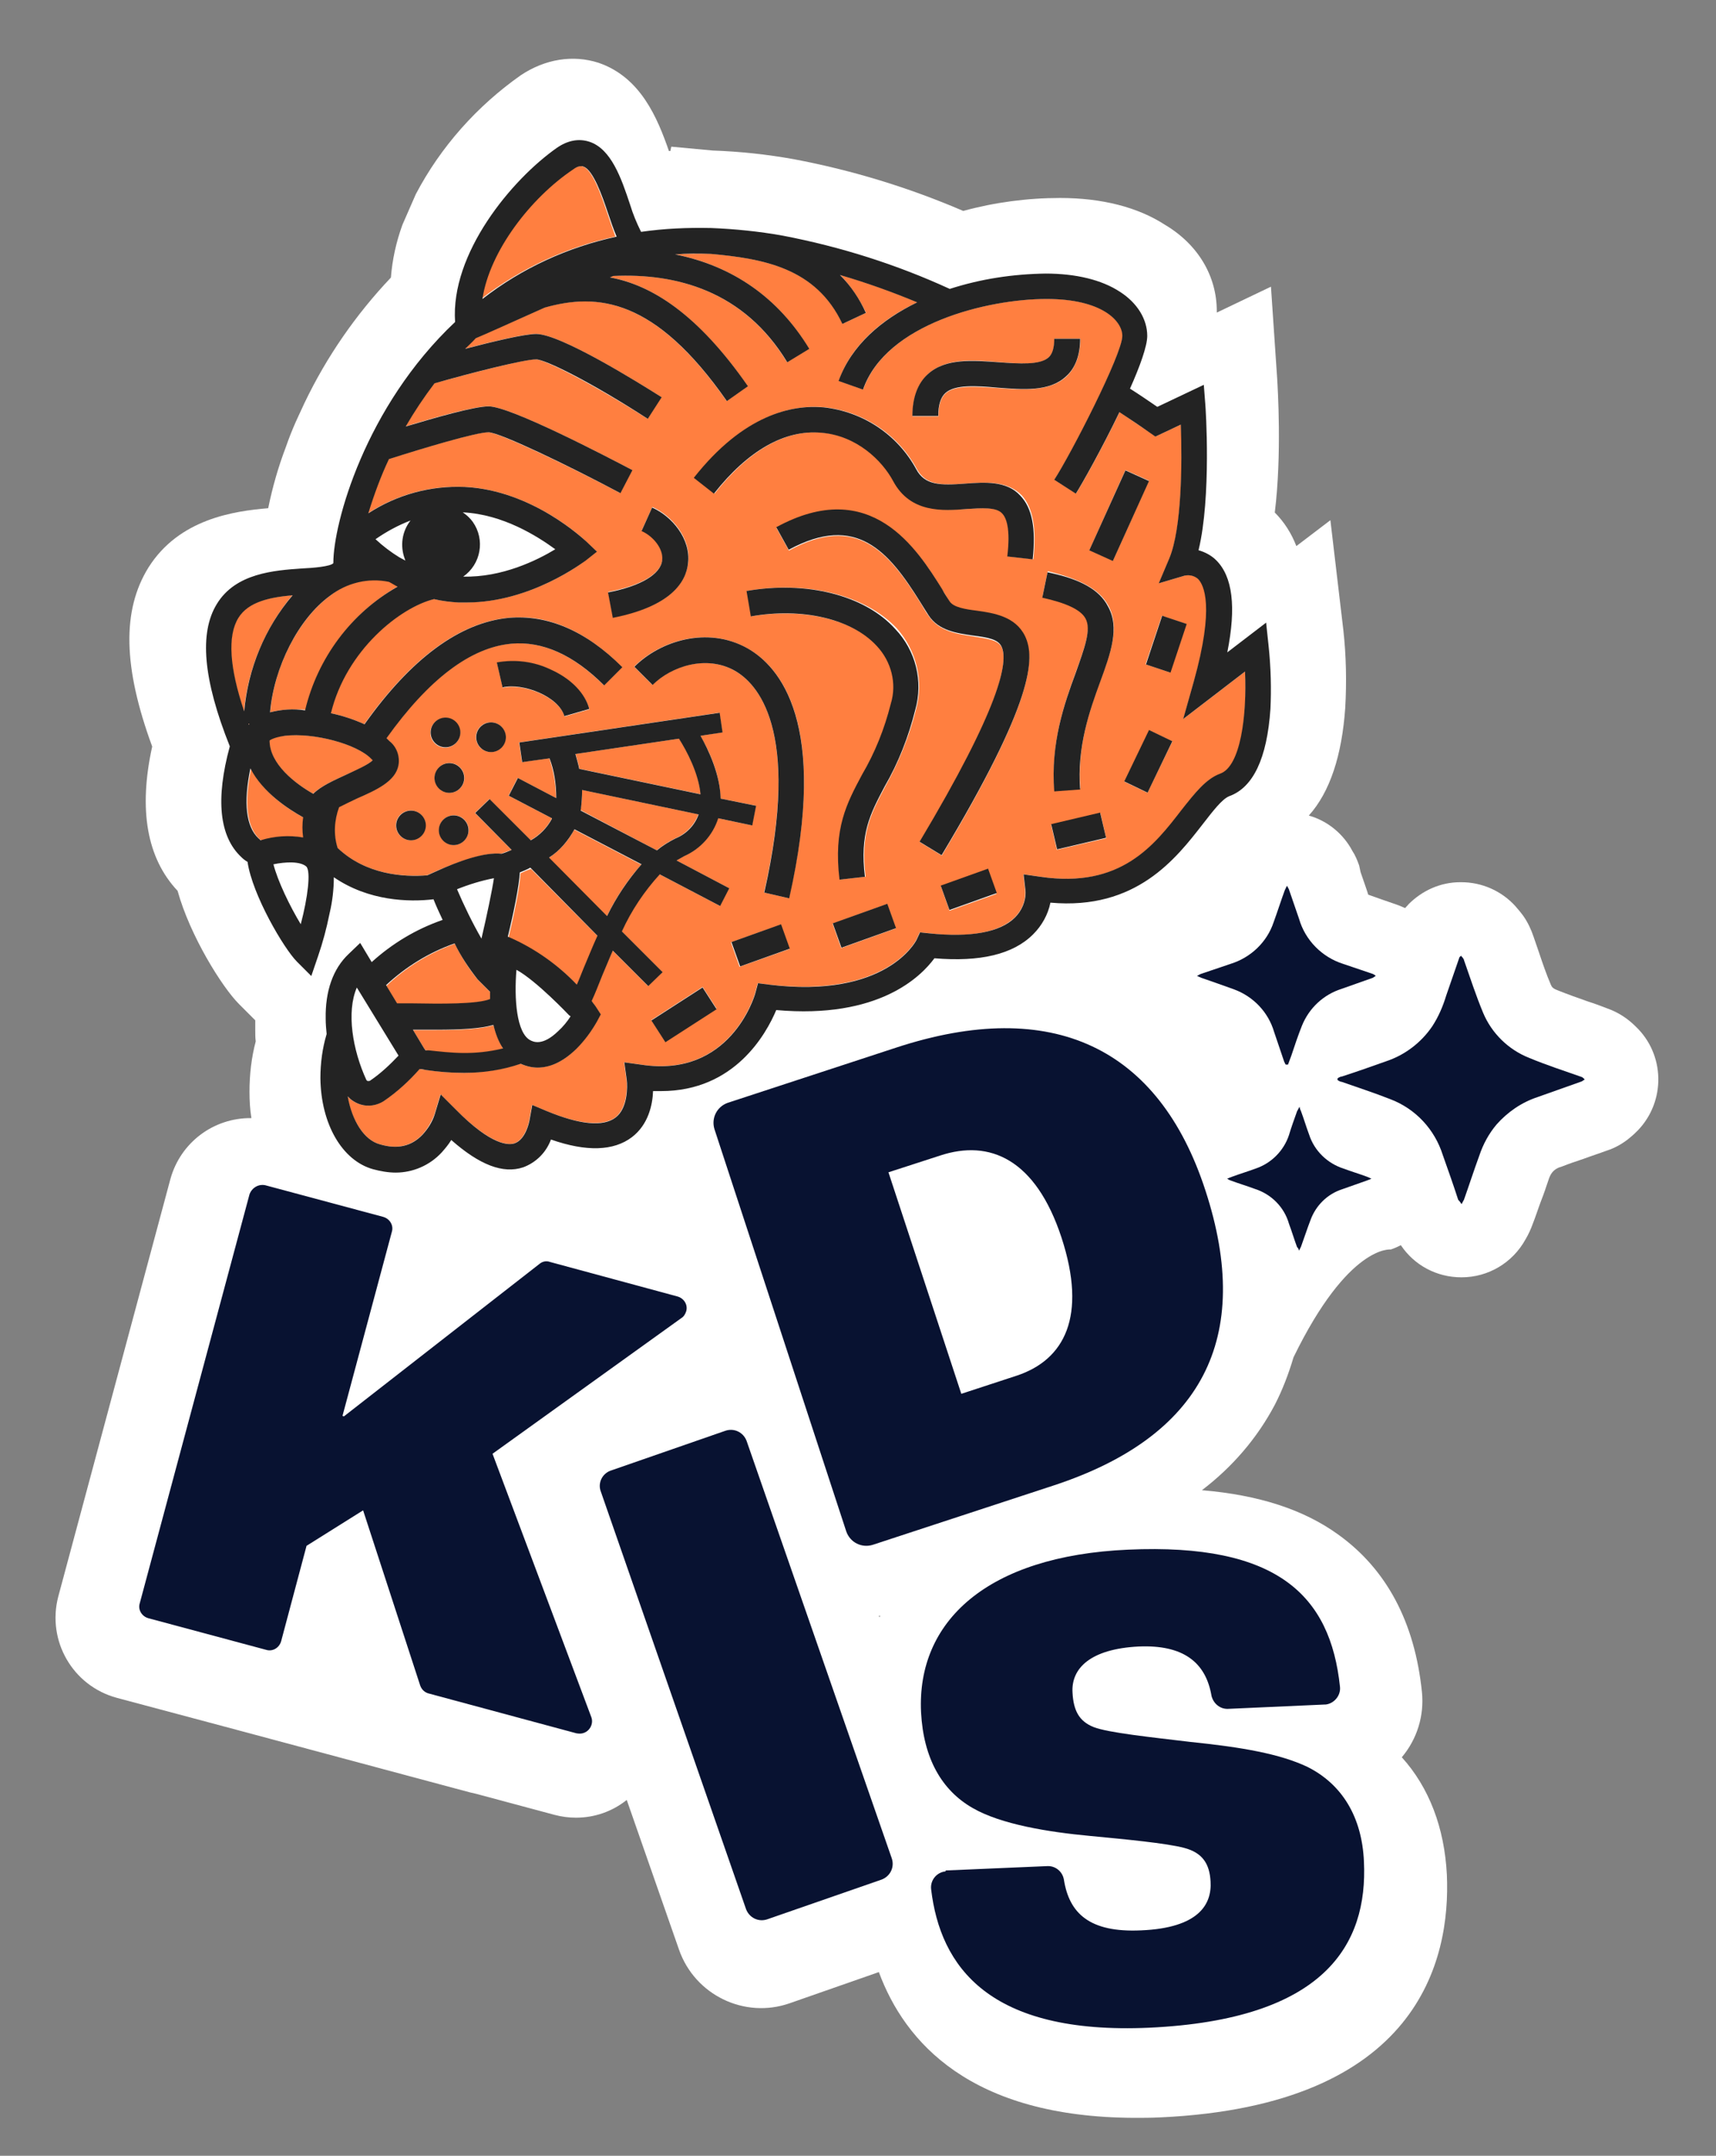
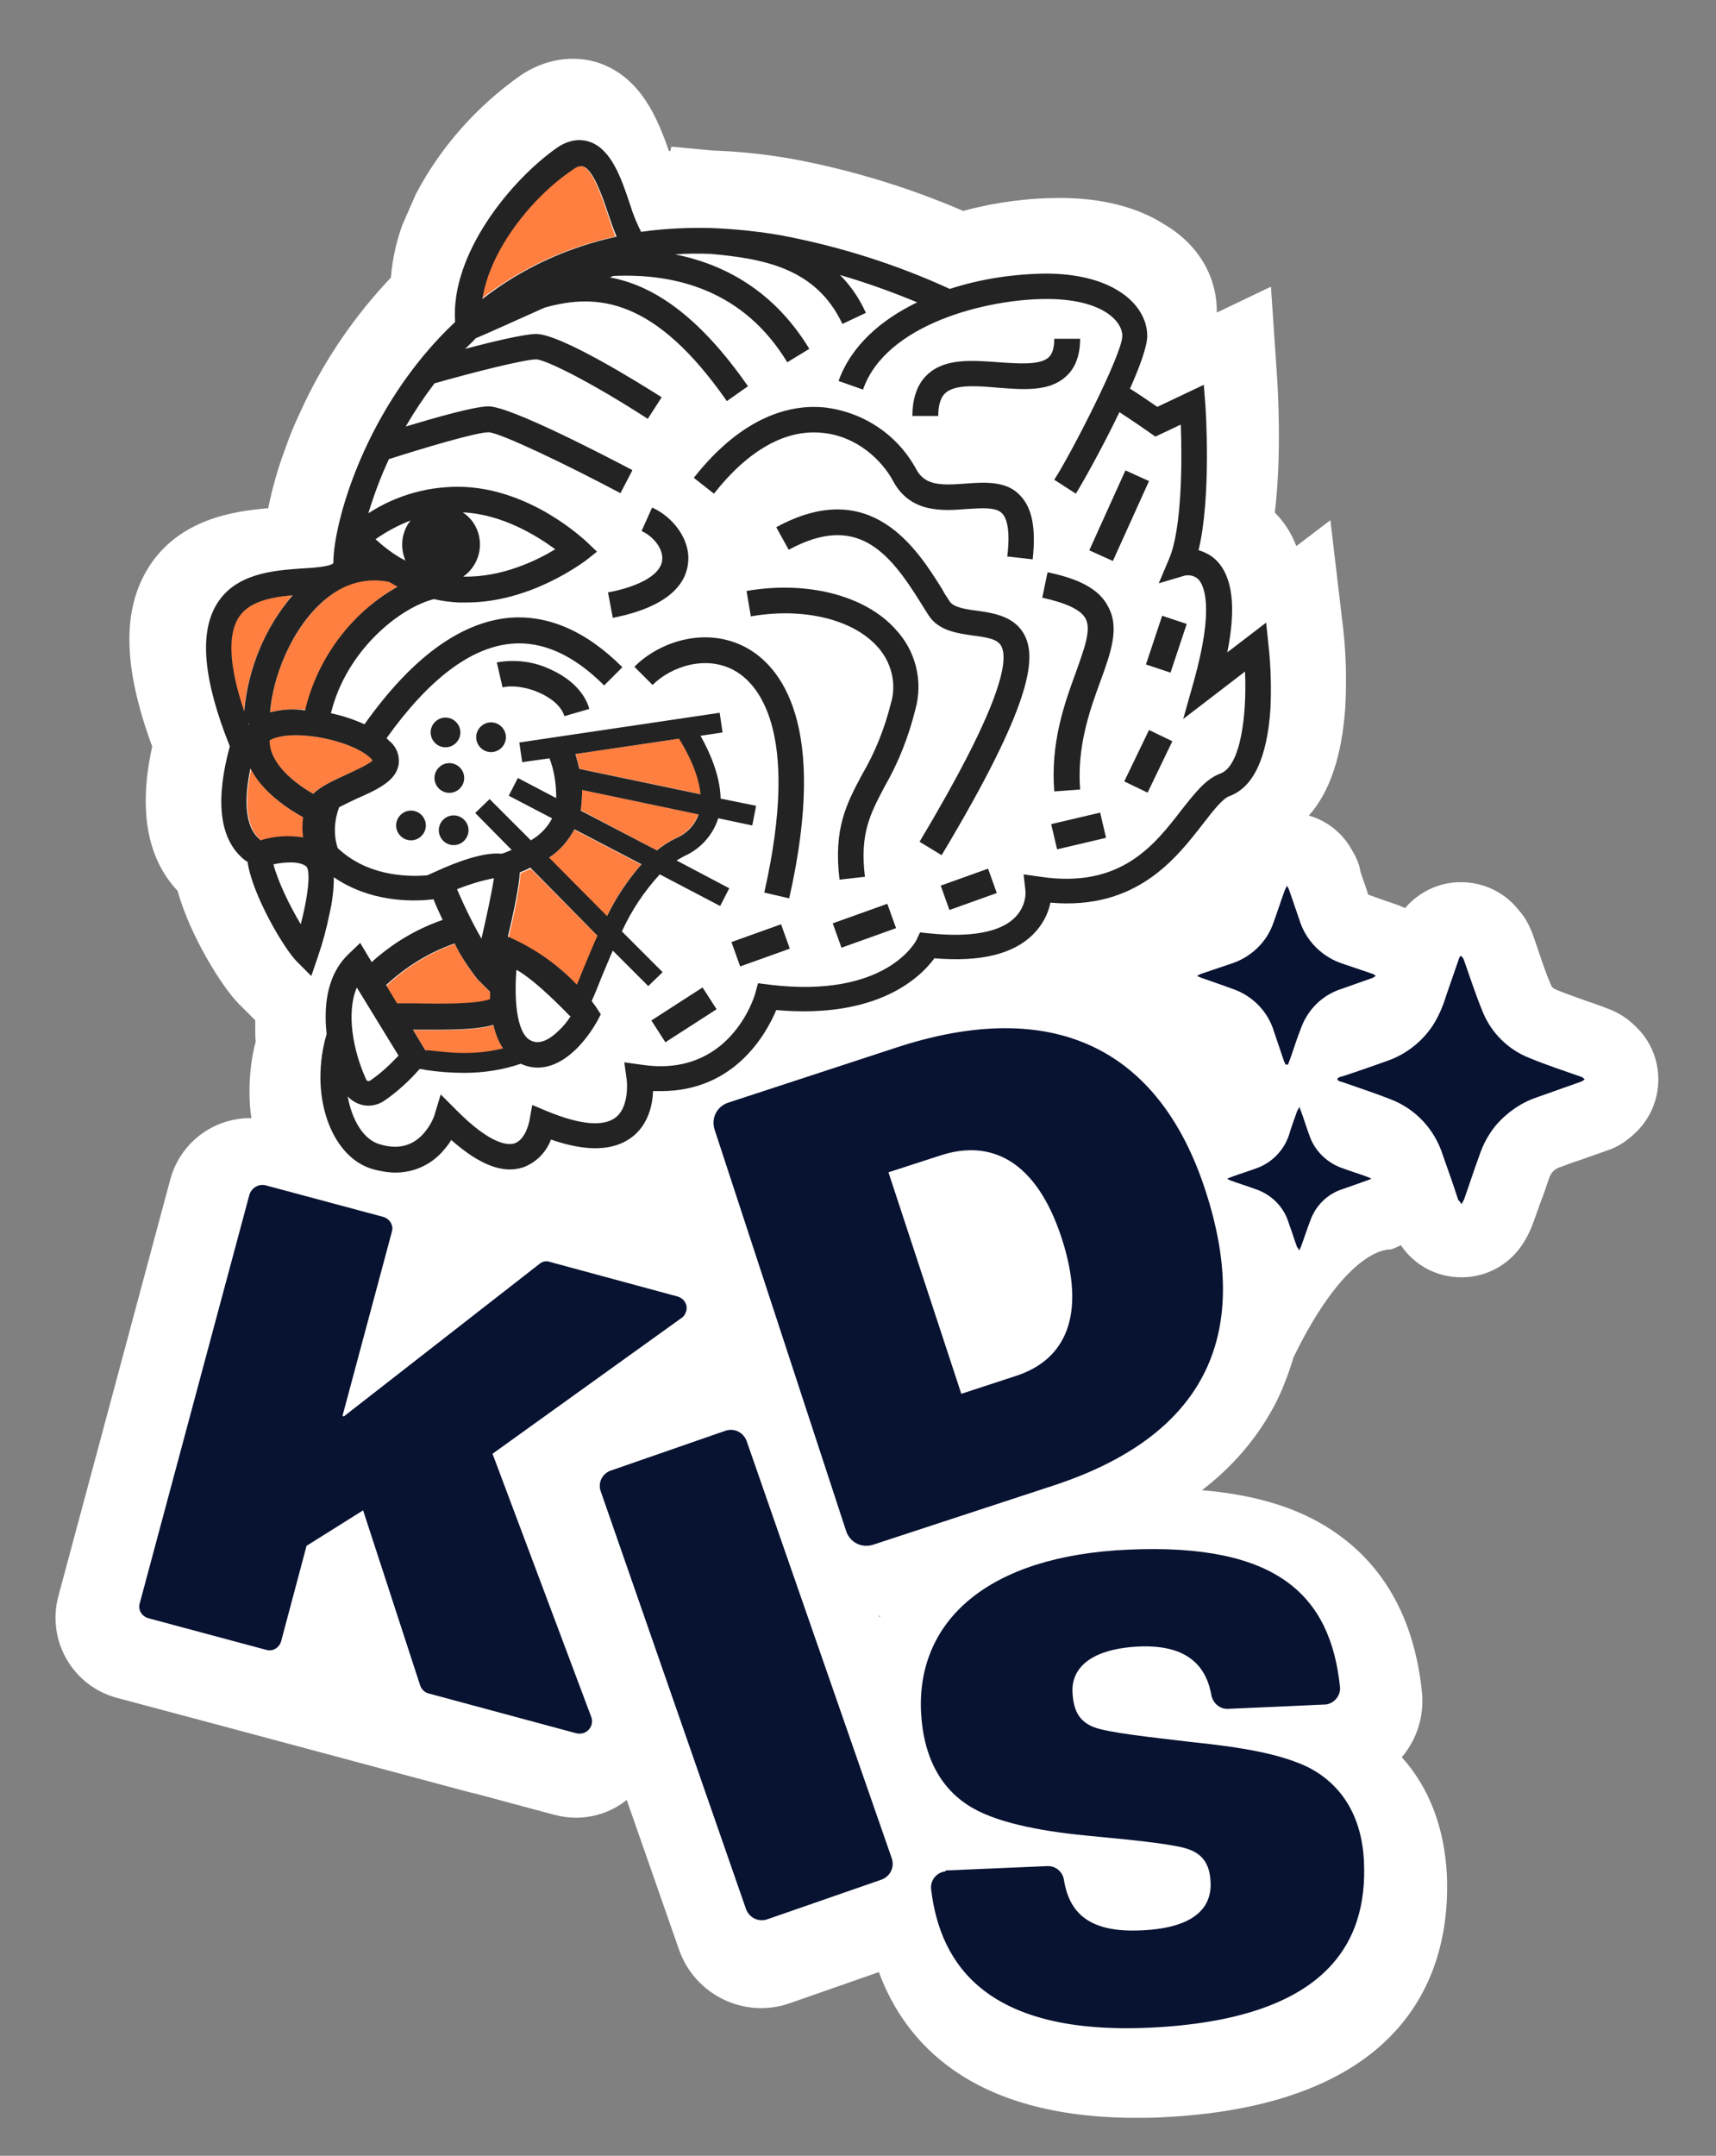
<svg xmlns="http://www.w3.org/2000/svg" id="Calque_1" x="0px" y="0px" viewBox="0 0 358 449.6" style="enable-background:new 0 0 358 449.6;" xml:space="preserve">
  <rect x="0" y="0" width="358" height="449.6" fill="#808080" stroke="none" />
  <style type="text/css">
	.st0{display:none;fill:#FFFFFF;stroke:#D33232;stroke-width:16;}
	.st1{fill:#FFFFFF;}
	.st2{fill:#FF7F40;}
	.st3{fill:#232323;}
	.st4{fill:#081231;}
</style>
  <g id="Groupe_99" transform="translate(-475 -42.145)">
    <path id="Union_7" class="st0" d="M658.4,453.4l-18.6,6.5c-9.4,3.3-19.8-1.7-23.1-11.2l-10.9-31.2c-3,2.4-6.7,3.7-10.6,3.7   c-1.5,0-3-0.2-4.5-0.6l-16.4-4.4l-1.3-0.3l-13.8-3.7h0l-34.7-9.3l-25.1-6.7c-9.2-2.5-14.6-11.9-12.2-21.1l23.4-87.1   c2.1-7.6,9-12.8,16.9-12.7c-0.3-1.8-0.4-3.7-0.4-5.5c0-3.6,0.4-7.1,1.3-10.5c-0.1-0.8-0.1-1.6-0.1-2.3c0-0.7,0-1.4,0-2.1l-3.4-3.4   c-3.5-3.5-10.2-14.2-12.8-23.6c-6.4-6.8-8.2-16.9-5.3-30.1c-6.1-16.6-6.3-28.4-0.8-37.3c6.4-10.2,17.9-11.8,25-12.4   c0.9-4.4,2.1-8.6,3.7-12.8l0.5-1.4c0.6-1.6,1.3-3.3,2.1-5l1.3-2.8c4.6-9.6,10.7-18.4,18-26.1c0.3-3.8,1.1-7.4,2.4-11l2.8-6.4   c5.2-9.9,12.8-18.4,21.9-24.8c5.1-3.4,10.9-4.3,16.2-2.6c8.8,3,12.3,11.5,14.7,18.4l0.3,0l0.2-0.9l8.6,0.8   c5.7,0.2,11.3,0.8,16.9,1.8c12.2,2.3,24,5.9,35.4,10.8c6.6-1.8,13.4-2.7,20.2-2.7c8.7,0,16.2,1.9,21.9,5.6   c6.7,4.4,10.6,11,10.6,18.3c0,0.1,0,0.2,0,0.3l11.3-5.4l1.3,19.2c0.1,1.8,1,15.8-0.5,27.9c2,2,3.5,4.4,4.5,7l7.1-5.4l2.7,22.9   c0.6,5.4,0.7,10.8,0.4,16.2c-0.7,10-3.2,17.6-7.6,22.5c3.9,1.1,7.2,3.8,9.1,7.4l0,0c0.6,0.9,1,1.9,1.4,3l0.5,1.4   c0.5,1.5,1.1,3.1,1.6,4.7c1.9,0.7,4,1.4,6,2.1c0.6,0.2,1.2,0.5,1.7,0.7c0.2-0.3,0.5-0.5,0.7-0.8c2.9-2.9,6.7-4.6,10.8-4.6h0.1   c4.3,0,8.4,1.8,11.3,5c0.6,0.7,1.2,1.4,1.7,2.1c0.9,1.3,1.6,2.8,2.1,4.3c0.4,1.1,0.7,2.1,1.1,3.2c0.8,2.4,1.6,4.7,2.5,6.8   c0.2,0.4,0.3,0.7,1.3,1.1c2,0.8,4.2,1.6,6.5,2.4c1.3,0.4,2.6,0.9,3.9,1.4c2.3,0.8,4.3,2.1,6,3.8c6.1,5.8,6.3,15.5,0.5,21.6   c-0.5,0.5-1,1-1.5,1.4c-1.5,1.3-3.2,2.3-5.1,2.9c-1.6,0.6-3.2,1.1-4.8,1.7c-1.5,0.5-3,1-4.5,1.6c-0.8,0.2-1.5,0.6-2,1.2   c-0.4,0.5-0.6,1-0.8,1.6c-0.5,1.5-1,3-1.6,4.5c-0.6,1.6-1.1,3.2-1.7,4.7c-0.4,1.1-0.9,2.2-1.5,3.2l0,0c-2.7,4.9-7.8,7.9-13.3,7.9   h-0.1c-5.1,0-9.8-2.5-12.6-6.7l-0.2,0.1c-0.4,0.2-1,0.5-1.9,0.8c0,0-8.8-1.1-20.3,22.5c-1,3.4-2.3,6.8-3.9,9.9   c-3.7,7-8.9,13-15.2,17.8c11.8,1,21.2,4,28.5,9.3c10,7.2,15.9,18.2,17.4,32.8c0.5,4.9-1,9.8-4.2,13.6c5.7,6.3,8.9,14.7,9.4,24.5   c0.8,17.8-5.9,48.1-59.7,50.6c-1.9,0.1-3.7,0.1-5.4,0.1C677.4,483.8,663.7,468,658.4,453.4z M658.3,379.2l0.1,0.3   c0.1-0.1,0.1-0.2,0.2-0.3L658.3,379.2z" />
    <g id="Groupe_75" transform="translate(745.852 82.036)">
      <path id="Union_6" class="st1" d="M-87.5,371.4l-18.6,6.5c-9.4,3.3-19.8-1.7-23.1-11.2l-10.9-31.2c-3,2.4-6.7,3.7-10.6,3.7    c-1.5,0-3-0.2-4.5-0.6l-16.4-4.4l-1.3-0.3l-13.8-3.7h0l-34.7-9.3l-25.1-6.7c-9.2-2.5-14.6-11.9-12.2-21.1l23.4-87.1    c2.1-7.6,9-12.8,16.9-12.7c-0.3-1.8-0.4-3.7-0.4-5.5c0-3.6,0.4-7.1,1.3-10.5c-0.1-0.8-0.1-1.6-0.1-2.3c0-0.7,0-1.4,0-2.1l-3.4-3.4    c-3.5-3.5-10.2-14.2-12.8-23.6c-6.4-6.8-8.2-16.9-5.3-30.1c-6.1-16.6-6.3-28.4-0.8-37.3c6.4-10.2,17.9-11.8,25-12.4    c0.9-4.4,2.1-8.6,3.7-12.8l0.5-1.4c0.6-1.6,1.3-3.3,2.1-5l1.3-2.8c4.6-9.6,10.7-18.4,18-26.1c0.3-3.8,1.1-7.4,2.4-11l2.8-6.4    c5.2-9.9,12.8-18.4,21.9-24.8c5.1-3.4,10.9-4.3,16.2-2.6c8.8,3,12.3,11.5,14.7,18.4l0.3,0l0.2-0.9l8.6,0.8    c5.7,0.2,11.3,0.8,16.9,1.8c12.2,2.3,24,5.9,35.4,10.8c6.6-1.8,13.4-2.7,20.2-2.7c8.7,0,16.2,1.9,21.9,5.6    C-20.9,11.1-17,17.7-17,25c0,0.1,0,0.2,0,0.3l11.3-5.4l1.3,19.2c0.1,1.8,1,15.8-0.5,27.9c2,2,3.5,4.4,4.5,7l7.1-5.4l2.7,22.9    c0.6,5.4,0.7,10.8,0.4,16.2c-0.7,10-3.2,17.6-7.6,22.5c3.9,1.1,7.2,3.8,9.1,7.4l0,0c0.6,0.9,1,1.9,1.4,3L13,142    c0.5,1.5,1.1,3.1,1.6,4.7c1.9,0.7,4,1.4,6,2.1c0.6,0.2,1.2,0.5,1.7,0.7c0.2-0.3,0.5-0.5,0.7-0.8c2.9-2.9,6.7-4.6,10.8-4.6H34    c4.3,0,8.4,1.8,11.3,5c0.6,0.7,1.2,1.4,1.7,2.1c0.9,1.3,1.6,2.8,2.1,4.3c0.4,1.1,0.7,2.1,1.1,3.2c0.8,2.4,1.6,4.7,2.5,6.8    c0.2,0.4,0.3,0.7,1.3,1.1c2,0.8,4.2,1.6,6.5,2.4c1.3,0.4,2.6,0.9,3.9,1.4c2.3,0.8,4.3,2.1,6,3.8c6.1,5.8,6.3,15.5,0.5,21.6    c-0.5,0.5-1,1-1.5,1.4c-1.5,1.3-3.2,2.3-5.1,2.9c-1.6,0.6-3.2,1.1-4.8,1.7c-1.5,0.5-3,1-4.5,1.6c-0.8,0.2-1.5,0.6-2,1.2    c-0.4,0.5-0.6,1-0.8,1.6c-0.5,1.5-1,3-1.6,4.5c-0.6,1.6-1.1,3.2-1.7,4.7c-0.4,1.1-0.9,2.2-1.5,3.2l0,0c-2.7,4.9-7.8,7.9-13.3,7.9    H34c-5.1,0-9.8-2.5-12.6-6.7l-0.2,0.1c-0.4,0.2-1,0.5-1.9,0.8c0,0-8.8-1.1-20.3,22.5c-1,3.4-2.3,6.8-3.9,9.9    c-3.7,7-8.9,13-15.2,17.8c11.8,1,21.2,4,28.5,9.3c10,7.2,15.9,18.2,17.4,32.8c0.5,4.9-1,9.8-4.2,13.6c5.7,6.3,8.9,14.7,9.4,24.5    c0.8,17.8-5.9,48.1-59.7,50.6c-1.9,0.1-3.7,0.1-5.4,0.1C-68.4,401.7-82.1,386-87.5,371.4z M-87.5,297.1l0.1,0.3    c0.1-0.1,0.1-0.2,0.2-0.3L-87.5,297.1z" />
      <g id="Groupe_73" transform="translate(31.092 17.364)">
        <path id="Tracé_199" class="st1" d="M-227.5,148.7l8.7,14.2c-1.8,1.9-3.7,3.7-5.9,5.2c-0.1,0.1-0.3,0.1-0.5,0.1     c-0.1,0-0.2-0.1-0.3-0.2C-228.4,161.7-229.7,153.8-227.5,148.7z" />
        <g id="Groupe_71" transform="translate(14.141 77.597)">
          <g id="Groupe_70" transform="translate(21.202)">
            <path id="Tracé_200" class="st1" d="M-234.2,48.3c-0.4,2.7-1.5,7.9-2.6,12.6c-1.9-3.3-3.6-6.8-5.1-10.3       C-239.4,49.6-236.9,48.8-234.2,48.3z" />
-             <path id="Tracé_201" class="st1" d="M-218.3,77.1c-0.7,1.1-1.6,2.2-2.6,3.1c-3.3,3.2-5.2,2.2-5.8,1.9       c-2.9-1.5-3.4-8.7-2.9-14.7c4.2,2.3,11,9.5,11,9.5C-218.4,77-218.4,77-218.3,77.1z" />
+             <path id="Tracé_201" class="st1" d="M-218.3,77.1c-0.7,1.1-1.6,2.2-2.6,3.1c-3.3,3.2-5.2,2.2-5.8,1.9       c-2.9-1.5-3.4-8.7-2.9-14.7c4.2,2.3,11,9.5,11,9.5z" />
            <path id="Tracé_202" class="st1" d="M-240.7-28c8.4,0.4,15.6,5,19.3,7.7c-3.8,2.3-11.1,5.9-19.2,5.7c3.7-2.6,4.6-7.7,2-11.4       C-239.1-26.7-239.9-27.4-240.7-28L-240.7-28" />
-             <path id="Tracé_203" class="st1" d="M-252.7-17.9l-1.3-0.7c-1.8-1.1-3.5-2.4-5-3.8c2.3-1.6,4.7-2.9,7.3-3.9       c-1.8,2.3-2.2,5.3-1.2,8C-252.9-18.3-252.7-17.9-252.7-17.9z" />
          </g>
          <path id="Tracé_204" class="st1" d="M-253.3,57.9c-2.3-3.8-4.8-9-5.7-12.5c2.4-0.5,5.6-0.7,6.9,0.5      C-251.3,47-251.8,52.2-253.3,57.9z" />
        </g>
        <g id="Groupe_72" transform="translate(5.342 5.379)">
          <path id="Tracé_205" class="st2" d="M-218.5,156.4l0.7,0.1c4.6,0.6,9.3,1.1,15.5-0.4c-0.9-1.5-1.6-3.2-2-4.9      c-2.8,0.8-6.8,1-12,1c-1.5,0-3.1,0-4.8,0l2.4,4C-218.6,156.2-218.6,156.3-218.5,156.4z" />
          <path id="Tracé_206" class="st2" d="M-205,145.8c0-0.3,0-0.6,0-0.9c0-0.2,0-0.4,0-0.6l-2.6-2.6c-1.9-2.3-3.5-4.9-4.8-7.5      c-5.3,1.9-10.2,4.9-14.3,8.8l2.3,3.8c1.1,0,2.1,0,3.2,0C-215.5,146.8-207.7,146.9-205,145.8z" />
          <path id="Tracé_207" class="st2" d="M-170.3,114.7c1.2-1,2.5-1.8,3.9-2.5c2.2-0.9,4-2.8,4.8-5l-24.3-5.1c0.1,1.4,0,2.8-0.3,4.2      L-170.3,114.7z" />
-           <path id="Tracé_208" class="st2" d="M-60.7,106.3c2.7-3.5,5-6.5,8-7.5c4.4-1.6,5.6-12.2,5.2-21.4l-12.9,9.9l2.2-7.8      c4.5-15.8,2.2-20.2,0.9-21.4c-0.8-0.7-1.8-0.9-2.8-0.7l-5.4,1.6l2.2-5.2c2.6-6.2,2.7-19.8,2.4-27.9l-5.3,2.5l-1.3-0.9      c-2.1-1.4-4.2-2.8-6.2-4.2c-3.7,7.7-8,15.3-9.1,17l-4.5-2.9c3.4-5.1,14.2-26.2,14.2-30c0-3.1-4.2-7.7-15.8-7.7      c-12.3,0-33.5,5.1-38.3,18.9l-5.1-1.8c2.6-7.5,9-12.9,16.4-16.4c-5.3-2.2-10.6-4.1-16.1-5.7c2.2,2.3,4,5,5.4,7.9l-4.9,2.3      C-137-6.8-148.1-8.7-159-9.7c-2.5-0.1-5,0-7.5,0.1c12,2.4,21.5,9,28,19.7l-4.6,2.8c-9.1-15-23.3-18.6-36.3-18l-0.7,0.3      c8.7,1.6,18.3,7.6,28.8,22.7l-4.4,3.1c-15-21.5-27-22.6-38-19.5c-6.6,3-12.7,5.6-14.4,6.4c-0.8,0.7-1.5,1.4-2.2,2.2      c5.7-1.5,12.4-3.1,14.8-3.1c5.1,0,21.3,10.1,26.2,13.2l-2.9,4.5c-12-7.6-21.4-12.3-23.3-12.4c-2.5,0-13.9,3-21.2,5      c-2.2,2.9-4.2,5.9-6,9c6.1-1.9,14.4-4.2,17.3-4.2c4.5,0,24.1,10.2,30,13.3l-2.5,4.8c-11.4-6-25.1-12.5-27.5-12.7      c-2.6,0-13.6,3.3-20.8,5.6c-1.7,3.7-3.2,7.5-4.3,11.3c6-3.9,13-5.8,20.1-5.5c14.2,0.7,25,11,25.4,11.4l2.2,2.1l-2.4,1.9      c-0.5,0.4-11.4,8.7-24.8,8.7c-0.5,0-1.1,0-1.7,0c-1.7-0.1-3.4-0.3-5.1-0.7c-7.1,1.7-18.3,10.6-21.5,23.8c2.4,0.5,4.8,1.3,7,2.3      c9.8-13.8,19.9-21.2,30.1-22.2c8.1-0.8,16.1,2.7,23.7,10.3l-3.8,3.8c-6.4-6.4-12.9-9.3-19.4-8.7c-8.5,0.8-17.2,7.4-26,19.7      c0.2,0.2,0.4,0.4,0.6,0.6c1.4,1.2,2.2,3.1,1.9,5c-0.6,3.4-4.5,5.1-8.7,7c-1.1,0.5-2.6,1.1-3.7,1.8c-1.1,2.7-1.2,5.7-0.3,8.5      c5.9,5.6,13.8,6.1,18.7,5.7l0,0l2-0.9c4.4-1.9,10-3.9,13.5-3.6c0.7-0.3,1.4-0.5,2.1-0.8l-7.6-7.7l3-2.9l8.6,8.6      c1.9-1.1,3.4-2.6,4.4-4.5c0,0,0,0,0-0.1l-9-4.7l1.9-3.7l8,4.2c0-2.8-0.5-5.6-1.4-8.3l-5.7,0.8l-0.6-4.1l41.8-6.2l0.6,4.1      l-4.6,0.7c1.8,3,4.2,8.1,4.2,13.1l7.4,1.5l-0.8,4.1l-7.1-1.5c-1.1,3.5-3.7,6.4-7.1,7.9c-0.6,0.3-1.1,0.6-1.6,0.9l11,5.8      l-1.9,3.7l-12.6-6.6c-3.3,3.5-6,7.6-7.9,11.9l8.5,8.5l-3,2.9l-7.4-7.4c-0.8,1.8-1.5,3.6-2.2,5.2c-0.8,2-1.6,3.8-2.2,5.3      c0.3,0.5,0.7,0.9,1,1.4l0.9,1.4l-0.8,1.5c-1.2,2.1-2.6,4-4.3,5.7c-3,3-5.8,3.9-8.1,3.9c-1.2,0-2.4-0.3-3.5-0.8      c-3.8,1.2-7.8,1.9-11.8,1.9c-2.7,0-5.3-0.2-8-0.6c-0.4-0.1-0.9-0.1-1.3-0.2c-2.2,2.5-4.7,4.8-7.5,6.7c-1.4,0.9-3.2,1.2-4.8,0.7      c-1-0.3-2-0.9-2.7-1.7c0.9,5.1,3.5,9.1,6.7,10c3.7,1.1,6.6,0.4,8.9-2c1.1-1.2,1.9-2.6,2.5-4.1l1.3-4.3l3.2,3.2      c7.4,7.4,11,7.4,12.2,7c2.4-0.8,3.1-4.7,3.1-4.7l0.6-3.3l3.1,1.3c6.8,2.8,11.7,3.2,14.3,1.3c2.5-2,2.5-6.4,2.3-7.9l-0.5-3.6      l3.6,0.5c18.4,2.8,23.5-14.1,23.7-14.8l0.6-2.2l2.3,0.3c24.5,2.9,30.6-9.1,30.7-9.2l0.8-1.7l1.9,0.2c8.6,1,14.7-0.2,17.9-3.3      c1.5-1.5,2.3-3.5,2.2-5.5l-0.4-3.5l3.5,0.5C-73.5,122.8-66.4,113.7-60.7,106.3z M-221.6,112.6c-1.7,0-3.1-1.4-3.1-3.1      c0-1.7,1.4-3.1,3.1-3.1c1.7,0,3.1,1.4,3.1,3.1S-219.9,112.6-221.6,112.6C-221.6,112.6-221.6,112.6-221.6,112.6L-221.6,112.6z       M-214.4,87.1c1.7,0,3.1,1.4,3.1,3.1c0,1.7-1.4,3.1-3.1,3.1c-1.7,0-3.1-1.4-3.1-3.1C-217.5,88.5-216.1,87.1-214.4,87.1      L-214.4,87.1z M-216.6,99.6c0-1.7,1.4-3.1,3.1-3.1c1.7,0,3.1,1.4,3.1,3.1c0,1.7-1.4,3.1-3.1,3.1      C-215.2,102.7-216.6,101.3-216.6,99.6C-216.6,99.6-216.6,99.6-216.6,99.6L-216.6,99.6z M-212.6,113.6c-1.7,0-3.1-1.4-3.1-3.1      c0-1.7,1.4-3.1,3.1-3.1c1.7,0,3.1,1.4,3.1,3.1C-209.6,112.2-210.9,113.6-212.6,113.6C-212.7,113.6-212.7,113.6-212.6,113.6      L-212.6,113.6z M-204.9,94.2c-1.7,0-3.1-1.4-3.1-3.1c0-1.7,1.4-3.1,3.1-3.1c1.7,0,3.1,1.4,3.1,3.1S-203.2,94.2-204.9,94.2      C-204.9,94.2-204.9,94.2-204.9,94.2L-204.9,94.2z M-189.5,86.8c-1.2-4.1-8.6-7-12.9-6l-1.2-5.2c3.8-0.7,7.8-0.2,11.3,1.5      c4.1,1.9,7,4.9,8,8.2L-189.5,86.8z M-168.5,154.6l-2.9-4.5l10.7-6.9l2.9,4.5L-168.5,154.6z M-86.8,114.6l-1.2-5.2l10.3-2.4      l1.2,5.2L-86.8,114.6z M-67.9,102.7l-4.8-2.3l5.2-10.7l4.8,2.3L-67.9,102.7z M-64.9,65.8l5.1,1.7l-3.4,10.1l-5.1-1.7L-64.9,65.8      z M-72.5,35.4l4.9,2.2l-7.5,16.7l-4.9-2.2L-72.5,35.4z M-76.1,63.6c2.5,4.4,0.6,9.7-1.6,15.7s-4.9,13.6-4.2,22.5l-5.4,0.4      c-0.8-10.1,2.1-18.2,4.5-24.8c1.8-5,3.3-9,2-11.3c-1-1.8-4-3.2-9-4.3l1.1-5.3C-81.9,58.1-77.9,60.3-76.1,63.6L-76.1,63.6z       M-113.7,15.4c3.7-3.4,9.4-3,14.9-2.5c4.2,0.3,8.5,0.7,10.3-1c0.8-0.7,1.2-2,1.2-3.9h5.4c0,3.4-1,6.1-2.9,7.9      c-3.5,3.2-9,2.8-14.3,2.4c-4.4-0.3-8.9-0.7-10.9,1.1c-1,0.9-1.5,2.5-1.5,4.8h-5.4C-116.9,20.3-115.8,17.4-113.7,15.4      L-113.7,15.4z M-179.4,66.1l-1-5.3c6.9-1.3,11-3.8,11.3-6.7c0.3-2.5-2-5.1-4.3-6.1l2.2-4.9c4.1,1.8,8.1,6.5,7.5,11.6      C-164.2,58.7-167.2,63.8-179.4,66.1z M-153,139l-1.8-5.1l10.4-3.7l1.8,5.1L-153,139z M-142.7,124.7l-5.2-1.2      c7.9-34.4-1.7-43.9-6.2-46.3c-5.9-3.3-13.2-0.9-17.1,3l-3.8-3.8c5.4-5.4,15.2-8.5,23.5-3.9C-144.6,76.3-134.3,88.1-142.7,124.7      L-142.7,124.7z M-131.8,135.1l-1.8-5.1l11.4-4.1l1.8,5.1L-131.8,135.1z M-116.2,85.4c-1.4,5.6-3.6,11-6.4,16      c-3,5.7-5.2,9.7-4.1,18.8l-5.3,0.6c-1.3-10.7,1.5-15.9,4.7-21.9c2.6-4.6,4.7-9.6,6-14.8c1.3-4.2,0.2-8.8-2.9-12      c-5.2-5.6-15.6-8-26.3-6.2l-0.9-5.3c12.5-2.2,24.7,0.9,31.2,7.8C-116.1,73-114.5,79.4-116.2,85.4L-116.2,85.4z M-109.2,127.3      l-1.8-5.1l9.8-3.5l1.8,5.1L-109.2,127.3z M-110.8,115.8l-4.6-2.8C-98.6,85-96.9,75.4-98.3,72.4c-0.7-1.5-2.7-1.8-5.9-2.3      c-3.3-0.5-7.1-1-9.3-4.2c-0.6-0.8-1.1-1.7-1.7-2.7c-6.6-10.6-13.3-18.8-27.5-11l-2.6-4.7c19.8-10.8,29.5,4.6,34.6,12.9      c0.6,0.9,1.1,1.8,1.6,2.6c0.8,1.2,3.1,1.5,5.6,1.9c3.6,0.5,8,1.1,10,5.3C-91.3,74.7-91.6,83.7-110.8,115.8L-110.8,115.8z       M-91.7,54l-5.3-0.6c0.6-5.8-0.3-8.1-1.1-9c-1.3-1.3-4.2-1.1-7.3-0.9c-5,0.3-11.8,0.8-15.4-5.8c-2.3-4.3-7.6-9.5-15-10.1      c-7.6-0.7-15.3,3.7-22.4,12.7l-4.2-3.3c10.4-13.2,20.5-15.3,27.1-14.7c8.2,0.9,15.4,5.7,19.3,12.9c1.9,3.4,5.1,3.4,10.3,3      c4-0.3,8.6-0.6,11.6,2.5C-91.8,43.3-91,47.5-91.7,54L-91.7,54z" />
          <path id="Tracé_209" class="st2" d="M-238.4,61.6c-6.6,4.8-11.8,15-12.5,24.3c2.4-0.6,4.9-0.7,7.4-0.5      c2.6-10.9,9.6-20.2,19.3-25.8c-0.6-0.3-1.3-0.7-1.8-1C-230.4,57.8-235,58.8-238.4,61.6z" />
          <path id="Tracé_210" class="st2" d="M-255.2,88.3h-0.2c0,0.1,0,0.1,0.1,0.2C-255.3,88.5-255.3,88.4-255.2,88.3z" />
          <path id="Tracé_211" class="st2" d="M-235,98.9c1.7-0.7,4.7-2.1,5.5-3c-0.1-0.1-0.2-0.2-0.3-0.3c-3.1-3.1-12-5.5-18.1-4.8      c-2.2,0.2-3,0.8-3.2,1c0,4.9,5.4,9,9.1,11.1C-240.3,101.3-237.6,100.1-235,98.9z" />
          <path id="Tracé_212" class="st2" d="M-180.6-18.2c-1.2-3.6-3.1-9.1-5.1-9.7c-0.1,0-0.2-0.1-0.4-0.1c-0.6,0.1-1.3,0.3-1.8,0.7      c-8.7,5.9-17.4,17-19,27c8.3-6.4,17.8-10.8,28-13C-179.4-14.7-180-16.4-180.6-18.2z" />
          <path id="Tracé_213" class="st2" d="M-165.6,91.4l-21.6,3.2c0.3,1.1,0.6,2.1,0.8,3.1l25.3,5.3C-161.5,98.6-164,93.9-165.6,91.4      z" />
          <path id="Tracé_214" class="st2" d="M-198.7,119.5c-0.1,2.6-1.3,8.5-2.5,13.4l0.5,0.2c5.2,2.3,9.9,5.6,13.9,9.8      c0.5-1.1,0.9-2.2,1.4-3.4c0.9-2.1,1.8-4.5,2.9-6.8l-14-14.1C-197.3,118.8-198,119.2-198.7,119.5z" />
          <path id="Tracé_215" class="st2" d="M-246.3,61.5c-4.5,0.4-9.1,1.2-11.3,4.7c-2.3,3.7-1.9,10.3,1.2,19.6      C-255.6,76.8-252,68.4-246.3,61.5z" />
          <path id="Tracé_216" class="st2" d="M-192.8,116.3l12.1,12.2c1.9-3.9,4.3-7.6,7.2-10.8l-14-7.3      C-188.7,112.8-190.6,114.8-192.8,116.3z" />
          <path id="Tracé_217" class="st2" d="M-243.9,112.1c-0.2-1.4-0.3-2.8,0-4.2c-3-1.6-8.4-5.1-11-10.2c-1.5,7.1-0.9,12.1,1.7,14.6      c0.2,0.2,0.4,0.3,0.6,0.4C-249.9,111.8-246.9,111.6-243.9,112.1z" />
        </g>
        <path id="Tracé_218" class="st3" d="M-37.3,77.3l-0.5-4.7l-8.1,6.2c1.9-9.5,1.1-15.8-2.3-19.2c-1-1-2.3-1.7-3.7-2.1     c2.7-11.1,1.5-29.7,1.4-30.6l-0.3-3.9l-9.7,4.6c-1.9-1.3-3.8-2.6-5.7-3.8c2.1-4.7,3.6-8.9,3.6-11c0-3.5-2.1-6.9-5.7-9.2     c-3.8-2.5-9.2-3.8-15.5-3.8c-6.8,0.1-13.5,1.1-20,3.2c-11.1-5.1-22.8-8.8-34.8-11.1c-5-0.9-10-1.4-15-1.6h-0.1l0,0     c-4.8-0.1-9.7,0.1-14.5,0.8c-0.9-1.8-1.7-3.7-2.3-5.7c-1.8-5.4-3.9-11.6-8.5-13.1c-2.2-0.7-4.5-0.3-6.8,1.3     C-195.2-19.8-208-4.4-207,9.9c-18.8,17.7-25.4,42-25.4,50.2c0,0.1,0,0.1,0,0.1c-0.6,0.7-4.3,1-6.5,1.1c-5.9,0.4-13.9,1-17.8,7.4     c-3.7,6-2.9,15.7,2.7,29.7c-3,11-2.2,18.8,2.4,23.1c0.4,0.4,0.8,0.7,1.3,1c1,6.9,7.6,18.1,10.3,20.8l3,3l1.4-4.1     c1-2.9,1.8-5.9,2.4-8.9c0.6-2.5,0.9-5.1,0.9-7.6c7.3,5,15.7,5.2,20.8,4.6c0.5,1.3,1.2,2.8,1.9,4.3c-5.5,1.9-10.5,4.9-14.8,8.8     l-2.4-4l-2.4,2.3c-3.3,3.1-4.9,7.8-4.8,13.5c0,1.1,0.1,2.1,0.2,3.2c-0.9,3-1.3,6.1-1.3,9.2c0.1,9.5,4.5,17.2,11,19     c1.5,0.4,3.1,0.7,4.7,0.7c3.6,0,7.1-1.5,9.6-4.2c0.7-0.8,1.4-1.6,2-2.6c5.9,5.2,10.8,7.1,15,5.7c2.7-1,4.8-3.1,5.8-5.8     c7.4,2.6,13.1,2.4,16.9-0.5c3.4-2.6,4.3-6.7,4.4-9.6c0.6,0,1.2,0,1.7,0c15.3,0,21.9-11.9,24-16.9c21.4,1.9,30.2-7,33-10.8     c9.5,0.8,16.4-0.8,20.6-5c1.8-1.8,3.1-4.1,3.6-6.6c17.9,1.6,26.2-9.2,31.8-16.4c2.1-2.7,4-5.2,5.5-5.8c5-1.8,7.9-7.9,8.6-18.2     C-36.7,86.5-36.8,81.9-37.3,77.3z M-182.4-21.9c0.5-0.4,1.1-0.7,1.8-0.7c0.1,0,0.2,0,0.4,0.1c2,0.7,3.9,6.1,5.1,9.7     c0.6,1.8,1.2,3.5,1.8,4.9c-10.2,2.2-19.8,6.6-28,13C-199.8-4.9-191.2-16-182.4-21.9z M-224.5,101c0.1,0.1,0.2,0.2,0.3,0.3     c-0.8,0.9-3.8,2.2-5.5,3c-2.6,1.2-5.3,2.4-6.9,4c-3.7-2.1-9.1-6.2-9.1-11.1c0.2-0.2,1.1-0.7,3.2-1     C-236.5,95.5-227.5,97.9-224.5,101L-224.5,101z M-248,117.6c-2.6-2.4-3.2-7.4-1.7-14.6c2.6,5.1,8.1,8.6,11,10.2     c-0.2,1.4-0.2,2.8,0,4.2c-3-0.5-6-0.3-8.9,0.6C-247.6,117.9-247.8,117.8-248,117.6L-248,117.6z M-250.1,93.7h0.2     c-0.1,0.1-0.1,0.1-0.2,0.2C-250.1,93.9-250.1,93.8-250.1,93.7L-250.1,93.7z M-245.6,91.3c0.8-9.4,5.9-19.5,12.5-24.3     c3.5-2.7,8-3.8,12.3-2.9c0.6,0.3,1.2,0.7,1.8,1c-9.7,5.5-16.7,14.9-19.3,25.8C-240.7,90.5-243.2,90.7-245.6,91.3L-245.6,91.3z      M-217.3,59.7l-1.3-0.7c-1.8-1.1-3.5-2.4-5-3.8c2.3-1.6,4.7-2.9,7.3-3.9c-1.8,2.3-2.2,5.3-1.2,8     C-217.5,59.3-217.4,59.7-217.3,59.7L-217.3,59.7z M-205.4,49.6L-205.4,49.6c8.4,0.4,15.6,5,19.3,7.7c-3.8,2.3-11.1,5.9-19.2,5.7     c3.7-2.6,4.6-7.7,2-11.4C-203.8,50.9-204.5,50.2-205.4,49.6L-205.4,49.6z M-252.2,71.6c2.1-3.4,6.7-4.3,11.3-4.7     c-5.8,6.8-9.3,15.3-10.1,24.2C-254.1,81.9-254.5,75.3-252.2,71.6L-252.2,71.6z M-239.2,135.5c-2.3-3.8-4.8-9-5.7-12.5     c2.4-0.5,5.6-0.7,6.9,0.5C-237.1,124.6-237.7,129.8-239.2,135.5z M-160.3,96.8c1.6,2.5,4.1,7.2,4.5,11.6l-25.3-5.3     c-0.2-1-0.5-2-0.8-3.1L-160.3,96.8z M-180.5,107.5l24.3,5.1c-0.8,2.3-2.6,4.1-4.8,5c-1.4,0.7-2.7,1.5-3.9,2.5l-15.9-8.3     C-180.6,110.3-180.5,108.9-180.5,107.5L-180.5,107.5z M-182.1,115.7l14,7.3c-2.9,3.3-5.3,6.9-7.2,10.8l-12.1-12.2     C-185.2,120.2-183.4,118.1-182.1,115.7L-182.1,115.7z M-177.3,137.9c-1.1,2.4-2,4.7-2.9,6.8c-0.5,1.2-0.9,2.3-1.4,3.4     c-3.9-4.1-8.7-7.5-13.9-9.8l-0.5-0.2c1.2-4.9,2.4-10.8,2.5-13.4c0.7-0.3,1.5-0.6,2.2-1L-177.3,137.9z M-182.9,154.7     c-0.7,1.1-1.6,2.2-2.6,3.1c-3.3,3.2-5.2,2.2-5.8,1.9c-2.9-1.5-3.4-8.7-2.9-14.7c4.2,2.3,11,9.5,11,9.5     C-183.1,154.6-183,154.6-182.9,154.7L-182.9,154.7z M-213.2,161.8c0-0.1-0.1-0.2-0.2-0.3l-2.4-4c1.7,0,3.3,0,4.8,0     c5.2,0,9.2-0.2,12-1c0.4,1.7,1,3.4,2,4.9c-6.2,1.5-10.9,0.9-15.5,0.4L-213.2,161.8z M-198.9,125.9c-0.4,2.7-1.5,7.9-2.6,12.6     c-1.9-3.3-3.6-6.8-5.1-10.3C-204.1,127.2-201.5,126.4-198.9,125.9L-198.9,125.9z M-207.1,139.5c1.3,2.7,3,5.2,4.8,7.5l2.6,2.6     c0,0.2,0,0.4,0,0.6c0,0.3,0,0.6,0,0.9c-2.7,1.1-10.4,1-16.2,0.9c-1.1,0-2.1,0-3.2,0l-2.3-3.8     C-217.3,144.4-212.5,141.4-207.1,139.5L-207.1,139.5z M-227.5,148.7l8.7,14.2c-1.8,1.9-3.7,3.7-5.9,5.2c-0.1,0.1-0.3,0.1-0.5,0.1     c-0.1,0-0.2-0.1-0.3-0.2C-228.4,161.7-229.7,153.8-227.5,148.7L-227.5,148.7z M-47.4,104.1c-3,1.1-5.3,4.1-8,7.5     c-5.7,7.4-12.7,16.5-29.5,14l-3.5-0.5l0.4,3.5c0.1,2.1-0.8,4.1-2.2,5.5c-3.1,3.1-9.3,4.2-17.9,3.3l-1.9-0.2l-0.8,1.7     c-0.1,0.1-6.2,12.2-30.7,9.2l-2.3-0.3l-0.6,2.2c-0.2,0.7-5.3,17.6-23.7,14.8l-3.6-0.5l0.5,3.6c0.2,1.5,0.2,6-2.3,7.9     c-2.6,2-7.5,1.5-14.3-1.3l-3.1-1.3l-0.6,3.3c0,0-0.7,3.9-3.1,4.7c-1.2,0.4-4.8,0.5-12.2-7l-3.2-3.2l-1.3,4.3     c-0.5,1.5-1.4,2.9-2.5,4.1c-2.3,2.4-5.2,3.1-8.9,2c-3.3-0.9-5.8-4.9-6.7-10c0.7,0.8,1.7,1.4,2.7,1.7c1.6,0.5,3.4,0.2,4.8-0.7     c2.8-1.9,5.3-4.2,7.5-6.7c0.4,0,0.9,0.1,1.3,0.2c2.7,0.4,5.3,0.6,8,0.6c4,0,8-0.6,11.8-1.9c1.1,0.5,2.3,0.8,3.5,0.8     c2.3,0,5-0.9,8.1-3.9c1.7-1.7,3.1-3.6,4.3-5.7l0.8-1.5l-0.9-1.4c-0.3-0.5-0.7-0.9-1-1.4c0.7-1.5,1.4-3.3,2.2-5.3     c0.7-1.6,1.4-3.4,2.2-5.2l7.4,7.4l3-2.9l-8.5-8.5c2-4.4,4.7-8.4,7.9-11.9l12.6,6.6l1.9-3.7l-11-5.8c0.5-0.3,1.1-0.6,1.6-0.9     c3.4-1.5,6-4.4,7.1-7.9l7.1,1.5l0.8-4.1l-7.4-1.5c-0.1-5-2.5-10.1-4.2-13.1l4.6-0.7l-0.6-4.1l-41.8,6.2l0.6,4.1l5.7-0.8     c1,2.6,1.4,5.4,1.4,8.3l-8-4.2l-1.9,3.7l9,4.7c0,0,0,0,0,0.1c-1,1.9-2.6,3.5-4.4,4.5l-8.6-8.6l-3,2.9l7.6,7.7     c-0.7,0.3-1.4,0.6-2.1,0.8c-3.6-0.4-9.1,1.6-13.5,3.6l-2,0.9l0,0c-4.9,0.4-12.8-0.1-18.7-5.7c-0.9-2.8-0.7-5.8,0.3-8.5     c1.2-0.6,2.6-1.3,3.7-1.8c4.1-1.8,8.1-3.6,8.7-7c0.3-1.9-0.4-3.8-1.9-5c-0.2-0.2-0.4-0.4-0.6-0.6c8.8-12.3,17.5-18.9,26-19.7     c6.5-0.6,13,2.3,19.4,8.7l3.8-3.8c-7.6-7.6-15.6-11-23.7-10.3c-10.2,1-20.3,8.4-30.1,22.2c-2.2-1-4.6-1.8-7-2.3     c3.2-13.2,14.5-22.1,21.5-23.8c1.7,0.4,3.4,0.6,5.1,0.7c0.6,0,1.1,0,1.7,0c13.4,0,24.3-8.4,24.8-8.7l2.4-1.9l-2.2-2.1     c-0.5-0.4-11.2-10.7-25.4-11.4c-7.1-0.3-14.1,1.6-20.1,5.5c1.2-3.9,2.6-7.7,4.3-11.3c7.2-2.3,18.2-5.6,20.8-5.6     c2.4,0.1,16.2,6.7,27.5,12.7l2.5-4.8c-5.9-3.1-25.5-13.3-30-13.3c-3,0-11.3,2.4-17.3,4.2c1.8-3.1,3.8-6.1,6-9     c7.3-2.1,18.7-5,21.2-5c1.9,0,11.4,4.7,23.3,12.4l2.9-4.5c-4.9-3.1-21.1-13.2-26.2-13.2c-2.4,0-9.1,1.6-14.8,3.1     c0.7-0.7,1.5-1.4,2.2-2.2c1.7-0.7,7.7-3.4,14.4-6.4c11-3.1,23-2,38,19.5l4.4-3.1C-156.4,8.2-166,2.2-174.7,0.6l0.7-0.3     c13-0.6,27.2,3,36.3,18l4.6-2.8c-6.5-10.7-16-17.3-28-19.7c2.4-0.2,4.9-0.2,7.5-0.1c10.9,1,21.9,2.9,27.4,14.6l4.9-2.3     c-1.3-2.9-3.1-5.6-5.4-7.9c5.5,1.6,10.8,3.5,16.1,5.7c-7.4,3.6-13.7,8.9-16.4,16.4l5.1,1.8c4.8-13.8,26.1-18.9,38.3-18.9     c11.6,0,15.8,4.6,15.8,7.7c0,3.8-10.8,24.8-14.2,30l4.5,2.9c1.1-1.7,5.4-9.3,9.1-17c2.1,1.4,4.1,2.7,6.2,4.2l1.3,0.9l5.3-2.5     c0.3,8,0.2,21.7-2.4,27.9l-2.2,5.2l5.4-1.6c1-0.2,2,0,2.8,0.7c1.2,1.2,3.5,5.7-0.9,21.4l-2.2,7.8l12.9-9.9     C-41.8,91.9-43.1,102.6-47.4,104.1L-47.4,104.1z" />
        <path id="Tracé_219" class="st3" d="M-209,98.6c1.7,0,3.1-1.4,3.1-3.1c0-1.7-1.4-3.1-3.1-3.1c-1.7,0-3.1,1.4-3.1,3.1     S-210.7,98.6-209,98.6L-209,98.6z" />
        <path id="Tracé_220" class="st3" d="M-199.5,93.4c-1.7,0-3.1,1.4-3.1,3.1c0,1.7,1.4,3.1,3.1,3.1c1.7,0,3.1-1.4,3.1-3.1     S-197.8,93.4-199.5,93.4L-199.5,93.4z" />
        <path id="Tracé_221" class="st3" d="M-208.2,108.1c1.7,0,3.1-1.4,3.1-3.1c0-1.7-1.4-3.1-3.1-3.1c-1.7,0-3.1,1.4-3.1,3.1     S-209.9,108.1-208.2,108.1L-208.2,108.1z" />
        <path id="Tracé_222" class="st3" d="M-216.2,111.8c-1.7,0-3.1,1.4-3.1,3.1c0,1.7,1.4,3.1,3.1,3.1c1.7,0,3.1-1.4,3.1-3.1     S-214.5,111.8-216.2,111.8L-216.2,111.8z" />
        <path id="Tracé_223" class="st3" d="M-207.3,112.8c-1.7,0-3.1,1.4-3.1,3.1c0,1.7,1.4,3.1,3.1,3.1c1.7,0,3.1-1.4,3.1-3.1     C-204.2,114.2-205.6,112.8-207.3,112.8z" />
        <path id="Tracé_224" class="st3" d="M-187,82.4c-3.5-1.7-7.5-2.2-11.3-1.5l1.2,5.2c4.3-1,11.7,1.9,12.9,6l5.2-1.5     C-179.9,87.3-182.8,84.3-187,82.4z" />
        <path id="Tracé_225" class="st3" d="M-158.4,60.2c0.6-5.1-3.4-9.8-7.5-11.6l-2.2,4.9c2.3,1,4.6,3.6,4.3,6.1     c-0.3,2.9-4.5,5.4-11.3,6.7l1,5.3C-161.9,69.2-158.8,64.1-158.4,60.2z" />
        <path id="Tracé_226" class="st3" d="M-76.6,13.4H-82c0,1.9-0.4,3.2-1.2,3.9c-1.8,1.6-6.1,1.3-10.3,1c-5.5-0.4-11.2-0.9-14.9,2.5     c-2.1,1.9-3.2,4.9-3.2,8.7h5.4c0-2.3,0.5-3.9,1.5-4.8c2-1.8,6.5-1.5,10.9-1.1c5.3,0.4,10.8,0.9,14.3-2.4     C-77.6,19.5-76.6,16.8-76.6,13.4z" />
        <rect id="Rectangle_83" x="-77.7" y="47.6" transform="matrix(0.412 -0.911 0.911 0.412 -86.044 -32.875)" class="st3" width="18.3" height="5.4" />
        <rect id="Rectangle_84" x="-64" y="74.4" transform="matrix(0.316 -0.949 0.949 0.316 -113.253 -2.924)" class="st3" width="10.7" height="5.4" />
        <rect id="Rectangle_85" x="-68.3" y="98.8" transform="matrix(0.434 -0.901 0.901 0.434 -126.772 1.297)" class="st3" width="11.9" height="5.4" />
        <rect id="Rectangle_86" x="-82.2" y="113.4" transform="matrix(0.973 -0.229 0.229 0.973 -28.631 -14.538)" class="st3" width="10.5" height="5.4" />
        <rect id="Rectangle_87" x="-105.1" y="125.6" transform="matrix(0.941 -0.337 0.337 0.941 -49.116 -26.161)" class="st3" width="10.5" height="5.4" />
        <rect id="Rectangle_88" x="-127.7" y="133.2" transform="matrix(0.941 -0.337 0.337 0.941 -52.936 -33.064)" class="st3" width="12.1" height="5.4" />
        <rect id="Rectangle_89" x="-148.8" y="137.3" transform="matrix(0.941 -0.337 0.337 0.941 -55.594 -40.129)" class="st3" width="11" height="5.4" />
        <rect id="Rectangle_90" x="-165.6" y="151.6" transform="matrix(0.841 -0.542 0.542 0.841 -108.951 -61.681)" class="st3" width="12.7" height="5.4" />
        <path id="Tracé_227" class="st3" d="M-146.1,77.9c-8.3-4.6-18.1-1.5-23.5,3.9l3.8,3.8c3.9-3.9,11.2-6.3,17.1-3     c4.5,2.5,14,11.9,6.2,46.3l5.2,1.2C-129,93.5-139.3,81.7-146.1,77.9z" />
        <path id="Tracé_228" class="st3" d="M-146.2,66l0.9,5.3c10.7-1.9,21.1,0.5,26.3,6.2c3,3.2,4.2,7.8,2.9,12     c-1.3,5.2-3.3,10.2-6,14.8c-3.2,6-6,11.2-4.7,21.9l5.3-0.6c-1.1-9,1.1-13.1,4.1-18.8c2.9-5,5-10.4,6.4-16     c1.7-6,0.1-12.4-4.2-16.9C-121.5,66.9-133.7,63.8-146.2,66z" />
        <path id="Tracé_229" class="st3" d="M-98.2,70.1c-2.4-0.3-4.8-0.7-5.6-1.9c-0.5-0.8-1.1-1.6-1.6-2.6     c-5.2-8.3-14.8-23.7-34.6-12.9l2.6,4.7c14.2-7.7,20.9,0.4,27.5,11c0.6,1,1.2,1.9,1.7,2.7c2.1,3.2,5.9,3.7,9.3,4.2     c3.2,0.4,5.2,0.8,5.9,2.3c1.5,3.1-0.3,12.6-17.1,40.7l4.6,2.8C-86.3,89.1-85.9,80-88.1,75.4C-90.1,71.3-94.6,70.6-98.2,70.1z" />
        <path id="Tracé_230" class="st3" d="M-83.4,62.1l-1.1,5.3c5,1.1,8,2.5,9,4.3c1.3,2.3-0.2,6.2-2,11.3c-2.4,6.5-5.3,14.7-4.5,24.8     l5.4-0.4c-0.7-8.9,2-16.5,4.2-22.5s4.1-11.3,1.6-15.7C-72.6,65.7-76.6,63.5-83.4,62.1z" />
        <path id="Tracé_231" class="st3" d="M-100.5,43.6c-5.2,0.4-8.5,0.4-10.3-3c-3.9-7.2-11.1-12-19.3-12.9     c-6.6-0.6-16.7,1.5-27.1,14.7l4.2,3.3c7.1-9,14.8-13.4,22.4-12.7c7.4,0.6,12.7,5.8,15,10.1c3.6,6.7,10.4,6.2,15.4,5.8     c3.1-0.2,6.1-0.4,7.3,0.9c0.9,0.9,1.8,3.2,1.1,9l5.3,0.6c0.7-6.5-0.1-10.7-2.6-13.3C-91.9,43-96.5,43.3-100.5,43.6z" />
      </g>
      <path id="Tracé_232" class="st4" d="M-215.5,207.3l24.6,6.6c1.4,0.4,2.2,1.8,1.8,3.1l0,0l-10.3,38.4l0.3,0.1l40.8-31.8    c0.6-0.5,1.4-0.7,2.2-0.4l26.6,7.2c1.4,0.4,2.2,1.8,1.8,3.1c-0.2,0.6-0.5,1.1-1,1.4l-39.4,28.3l20.6,54.9c0.5,1.3-0.2,2.8-1.5,3.3    c-0.5,0.2-1,0.2-1.6,0.1l-30.8-8.3c-0.8-0.2-1.5-0.8-1.8-1.7l-11.9-36.5l-11.8,7.4l-5.3,19.9c-0.4,1.4-1.8,2.2-3.1,1.8    c0,0,0,0,0,0l-24.6-6.6c-1.4-0.4-2.2-1.8-1.8-3.1l22.9-85.3C-218.3,207.8-216.9,207-215.5,207.3    C-215.5,207.3-215.5,207.3-215.5,207.3z" />
      <path id="Tracé_233" class="st4" d="M-143.4,266.8l23.9-8.3c1.8-0.6,3.7,0.3,4.4,2.1l30.3,87.1c0.6,1.8-0.3,3.7-2.1,4.4    c0,0,0,0,0,0l-23.9,8.3c-1.8,0.6-3.7-0.3-4.4-2.1c0,0,0,0,0,0l-30.3-87.1C-146.2,269.4-145.2,267.4-143.4,266.8    C-143.4,266.8-143.4,266.8-143.4,266.8z" />
      <path id="Tracé_234" class="st4" d="M-121.8,195.6c-0.7-2.3,0.5-4.7,2.8-5.5l35.1-11.5c32.6-10.7,54.8,0,64.5,29.7    c10.2,31.1-0.9,51.5-31.6,61.6l-37.8,12.4c-2.3,0.7-4.7-0.5-5.5-2.8c0,0,0,0,0,0L-121.8,195.6z M-58.7,247    c9.9-3.3,14.7-12.3,9.3-28.8c-5.4-16.4-15-20.5-25.3-17.1l-10.8,3.5l15.2,46.2L-58.7,247z" />
      <path id="Tracé_235" class="st4" d="M-73.4,350.2l21-0.9c1.7-0.1,3.2,1.1,3.5,2.8c1.1,7,5.3,11.1,16.1,10.6    c12-0.5,14.8-5.4,14.5-10.2c-0.2-3.7-1.7-6-5.5-7s-12.4-1.8-19.7-2.5c-8.6-0.8-18.5-2.4-24.4-5.8c-6.5-3.7-10.3-10.4-10.8-20    c-0.9-18.9,13.7-32.6,43.2-33.9c31.2-1.4,42.2,9.6,44.2,28.6c0.2,1.8-1.2,3.5-3,3.7c-0.1,0-0.1,0-0.2,0l-20.1,0.9    c-1.7,0.1-3.1-1.1-3.5-2.7c-1.2-7.1-6-10.7-15.2-10.3c-10,0.5-14.1,4.5-13.8,9.6c0.2,3.8,1.4,6,4.4,7.2c3.1,1.2,11.9,2.1,20.2,3.1    c10.8,1.1,18.7,2.5,24.4,5.2c7.2,3.6,11.4,10.4,11.8,19.8c0.8,17.2-8.1,32.9-44.8,34.6c-33.5,1.5-43.6-12.8-45.5-28.9    c-0.2-1.8,1.1-3.5,3-3.7C-73.6,350.2-73.5,350.2-73.4,350.2z" />
      <g id="_4nqIQw.tif" transform="translate(237.962 172.834)">
        <g id="Groupe_74">
          <path id="Tracé_237" class="st4" d="M-203.9,38.4c0.2-0.3,0.3-0.6,0.5-0.9c1.1-3.1,2.1-6.2,3.2-9.2c0.8-2.4,2-4.6,3.6-6.5      c2.3-2.6,5.2-4.6,8.5-5.7c3.1-1.1,6.2-2.2,9.3-3.3c0.2-0.1,0.4-0.3,0.6-0.4c-0.2-0.2-0.4-0.4-0.6-0.5c-3.7-1.3-7.4-2.5-11-4      c-4.3-1.7-7.8-5.1-9.6-9.4c-1.5-3.6-2.7-7.3-4-11c0-0.1-0.1-0.3-0.2-0.4c-0.1-0.2-0.3-0.3-0.4-0.5c-0.2,0.2-0.4,0.3-0.4,0.5      c-0.9,2.6-1.8,5.2-2.7,7.8c-0.7,2.3-1.6,4.4-2.9,6.4c-2.3,3.4-5.7,6-9.6,7.3c-3.1,1.1-6.2,2.2-9.3,3.2c-0.2,0-0.4,0.1-0.6,0.2      c-0.4,0.2-0.4,0.5,0,0.7c0.2,0.1,0.4,0.2,0.6,0.2c3.4,1.2,6.8,2.3,10.1,3.6c5.3,2,9.3,6.3,11,11.7c1.1,3.1,2.2,6.2,3.2,9.3      C-204.3,37.8-204.1,38.1-203.9,38.4z" />
          <path id="Tracé_238" class="st4" d="M-240.1,9.3c0.2-0.6,0.5-1.3,0.7-1.9c0.7-2.1,1.4-4.2,2.2-6.2c1.5-3.7,4.5-6.5,8.3-7.7      c2.2-0.8,4.3-1.5,6.5-2.3c0.2-0.1,0.4-0.3,0.6-0.4c-0.2-0.2-0.4-0.3-0.6-0.4c-2.1-0.7-4.1-1.4-6.2-2.1c-4.4-1.4-7.9-4.9-9.2-9.4      c-0.7-2-1.4-4.1-2.1-6.1c-0.1-0.3-0.3-0.5-0.4-0.8c-0.2,0.3-0.3,0.6-0.5,1c-0.8,2.2-1.5,4.4-2.3,6.6c-1.4,4.2-4.8,7.4-9,8.7      c-2.1,0.7-4.1,1.4-6.2,2.1c-0.3,0.1-0.5,0.3-0.8,0.4c0.4,0.2,0.7,0.3,0.9,0.4c2.3,0.8,4.6,1.6,6.8,2.4c4.1,1.5,7.2,4.8,8.4,8.9      c0.7,2.1,1.4,4.1,2.1,6.2c0.1,0.2,0.2,0.4,0.3,0.6L-240.1,9.3z" />
          <path id="Tracé_239" class="st4" d="M-237.8,48.1c0.2-0.4,0.3-0.6,0.4-0.8c0.7-1.9,1.3-3.8,2-5.6c1.1-3,3.5-5.4,6.6-6.4      c1.7-0.6,3.4-1.2,5.1-1.8c0.3-0.1,0.5-0.2,1-0.4c-0.4-0.2-0.7-0.3-0.9-0.4c-1.6-0.6-3.3-1.1-4.9-1.7c-3.4-1.1-6.1-3.7-7.2-7.1      c-0.6-1.6-1.1-3.3-1.7-4.9c-0.1-0.2-0.2-0.4-0.3-0.9c-0.2,0.3-0.3,0.6-0.5,0.9c-0.6,1.7-1.2,3.3-1.7,5c-1.1,3.3-3.7,5.9-7,7      c-1.6,0.6-3.3,1.1-4.9,1.7c-0.3,0.1-0.5,0.2-1,0.4c0.3,0.2,0.5,0.3,0.8,0.4c1.6,0.6,3.3,1.1,4.9,1.7c3.5,1.1,6.2,3.8,7.2,7.3      c0.6,1.6,1.1,3.3,1.7,4.9C-238,47.5-237.9,47.8-237.8,48.1z" />
        </g>
      </g>
    </g>
  </g>
</svg>